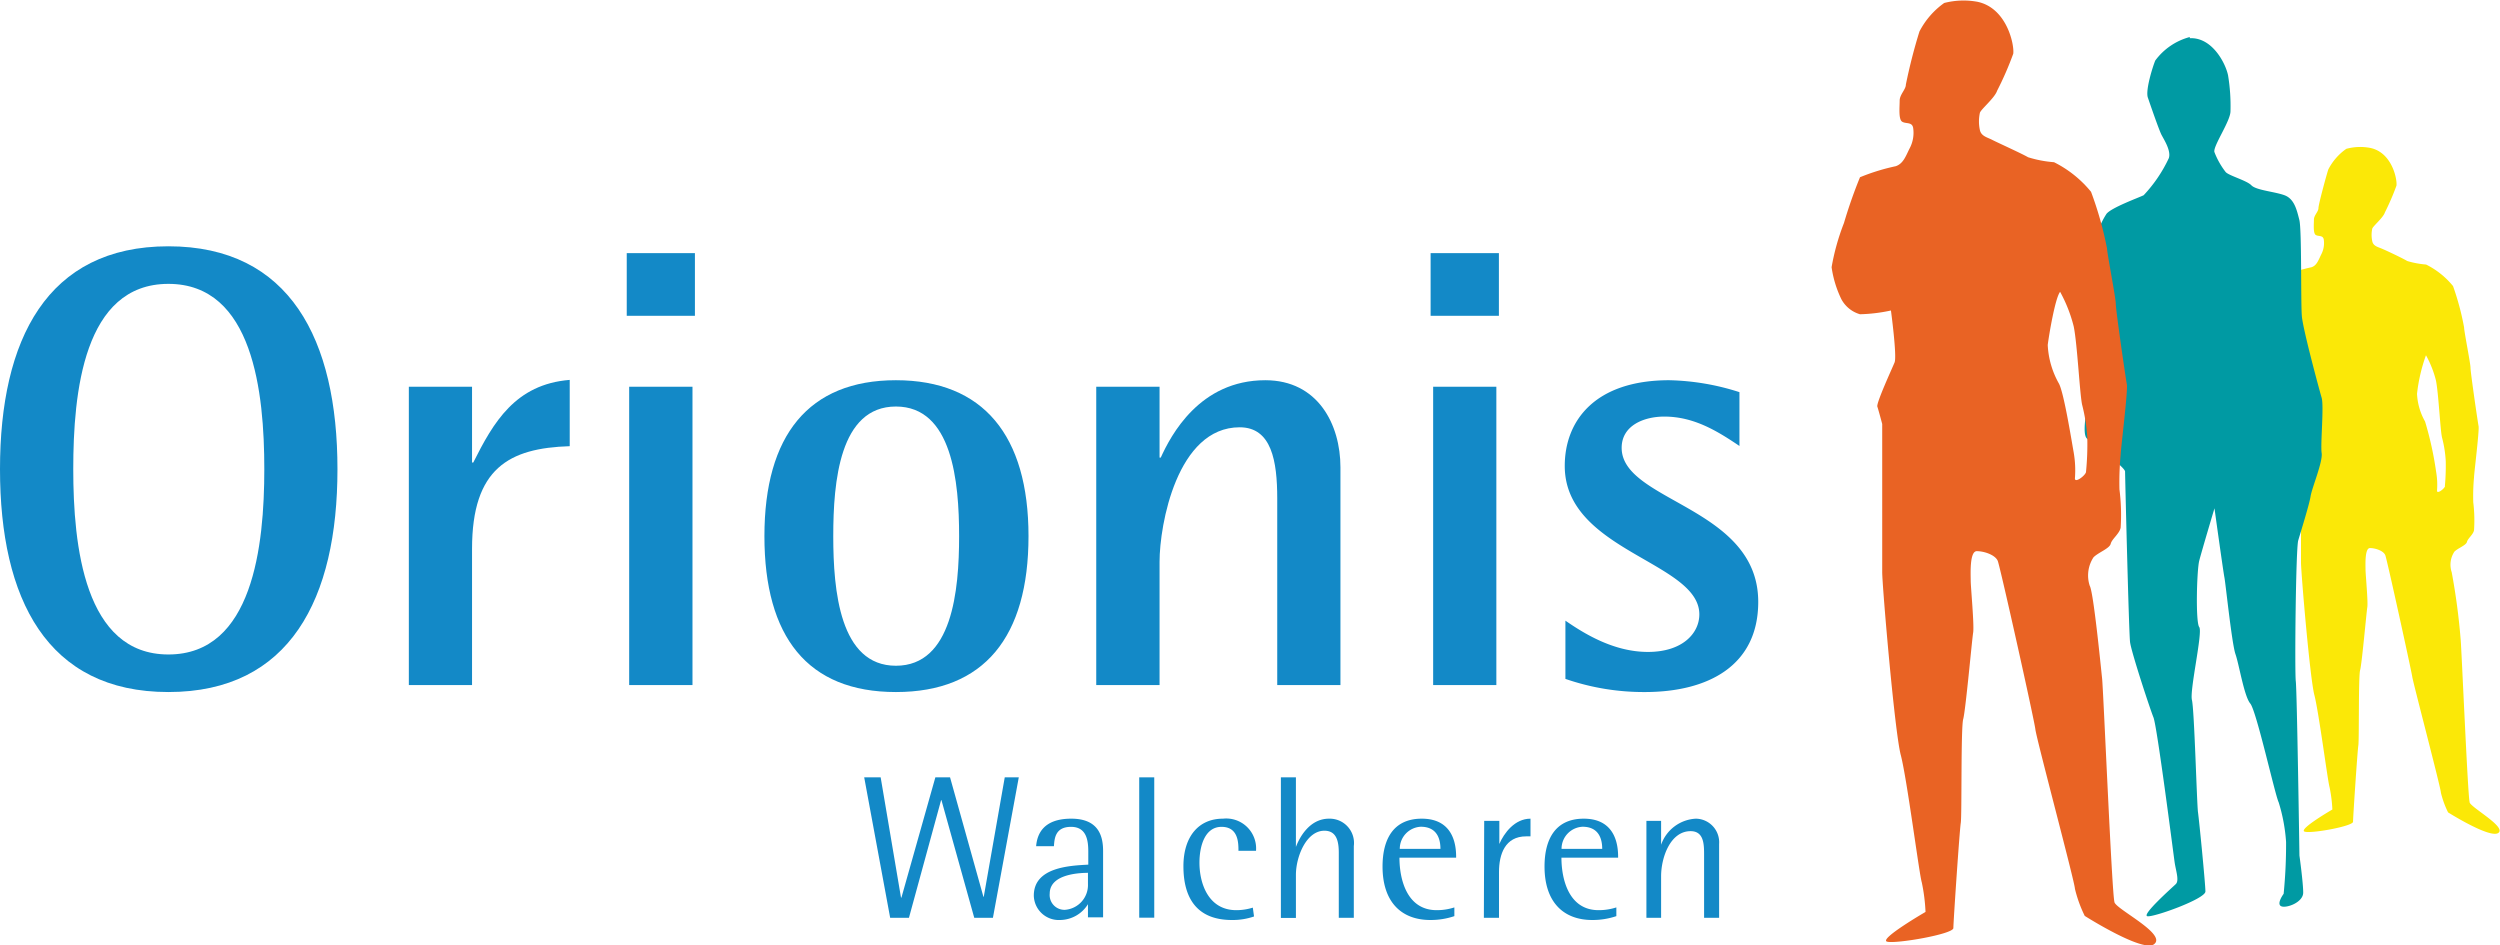
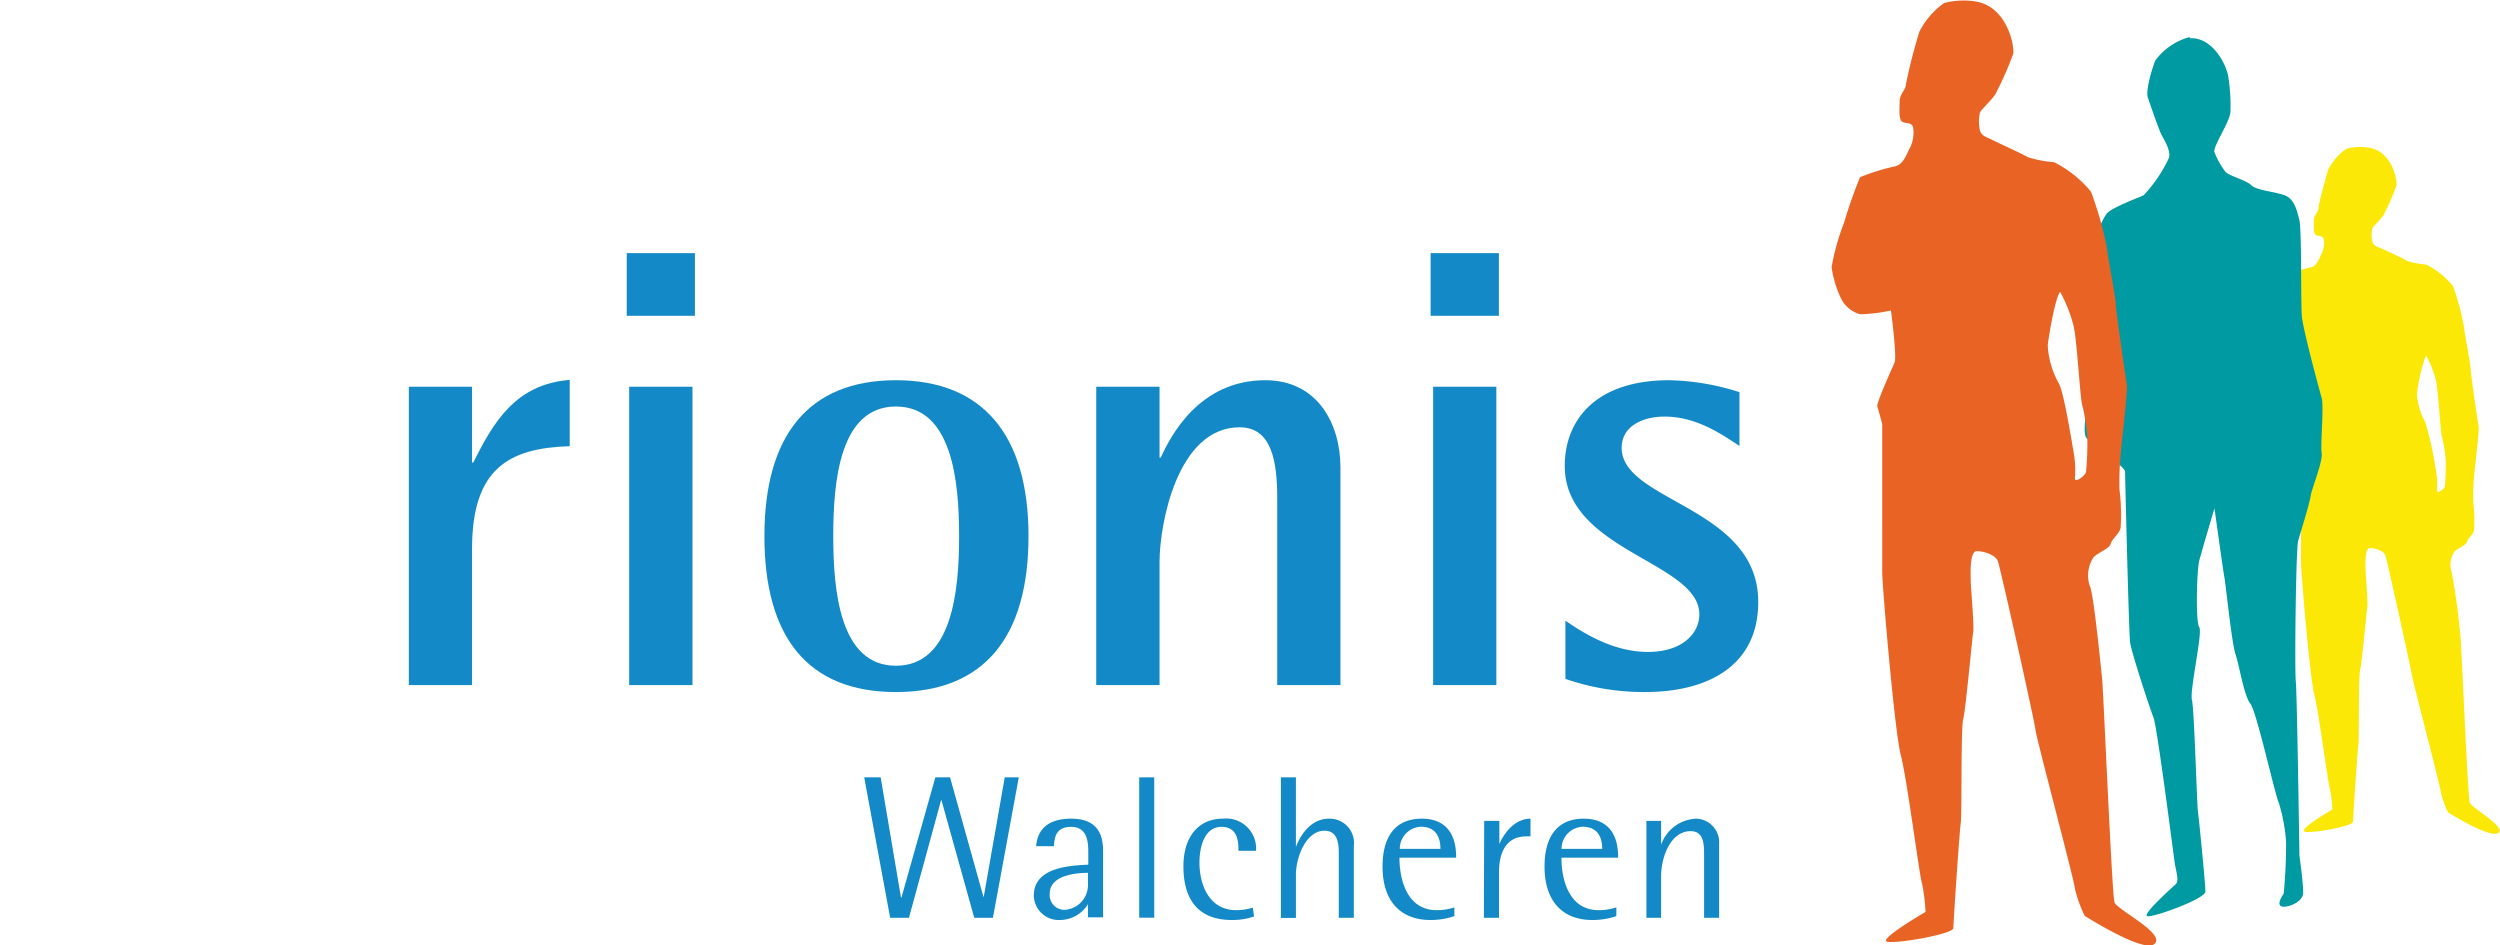
<svg xmlns="http://www.w3.org/2000/svg" id="Layer_1" data-name="Layer 1" viewBox="0 0 226.25 85.55">
  <defs>
    <style>.cls-1{fill:#fbe807;}.cls-2{fill:#009aa3;}.cls-3{fill:#e96324;}.cls-4{fill:#1389c7;}</style>
  </defs>
  <path class="cls-1" d="M223.5,72.58c-.16-.48-.73-13.88-.81-14.7a59.45,59.45,0,0,0-.81-6.09,2.14,2.14,0,0,1,.24-1.86c.32-.33,1.06-.57,1.14-.89s.57-.66.64-1.06a13.28,13.28,0,0,0-.07-2.52,18.54,18.54,0,0,1,.07-2.27c0-.33.49-4.22.41-4.63s-.73-4.87-.73-5.28S223,30,223,29.63a24,24,0,0,0-1-3.74,7.4,7.4,0,0,0-2.44-1.95,8.17,8.17,0,0,1-1.71-.32c-.4-.25-2-1-2.35-1.14s-.73-.24-.81-.65a2.71,2.71,0,0,1,0-1.14c.08-.24,1-1,1.14-1.46a22.23,22.23,0,0,0,1.05-2.43c.08-.57-.4-3-2.36-3.41a4.8,4.8,0,0,0-2.18.08,5.13,5.13,0,0,0-1.63,1.87c-.16.48-.89,3.16-.89,3.49s-.41.65-.41,1.05-.08,1.22.16,1.38.65,0,.73.41a2.21,2.21,0,0,1-.24,1.38c-.24.49-.4,1-.89,1.14a13.78,13.78,0,0,0-2.36.73c-.24.24-.89,2.67-1.05,3a15.67,15.67,0,0,0-.81,2.93,6.92,6.92,0,0,0,.65,2.11,2,2,0,0,0,1.21,1,10.71,10.71,0,0,0,2-.24,20.44,20.44,0,0,1,.25,3.41A18.72,18.72,0,0,0,207.91,40c.08.25.33,1.14.33,1.14V50.9c0,.89.81,10.48,1.21,12s1.22,7.88,1.38,8.36a12.89,12.89,0,0,1,.25,2s-3.09,1.79-2.52,2,4.39-.49,4.39-.89.4-6.42.48-6.91,0-6.25.16-6.81.57-5.2.65-5.69-.16-3-.16-3.41-.08-1.95.4-1.95,1.23.24,1.39.65,2.35,10.4,2.44,11,2.59,10.07,2.59,10.48a8.47,8.47,0,0,0,.65,1.79s3.8,2.4,4.55,1.86-2.44-2.27-2.6-2.76M221.28,44c-.08.25-.73.74-.73.41a6.9,6.9,0,0,0-.08-1.71,30.9,30.9,0,0,0-1-4.55,5.64,5.64,0,0,1-.73-2.51,15.4,15.4,0,0,1,.81-3.49,9.31,9.31,0,0,1,.9,2.27c.24,1.14.4,4.63.56,5.2a10.6,10.6,0,0,1,.33,2.11,20.06,20.06,0,0,1-.08,2.27" />
  <path class="cls-2" d="M198.18,3.35a5.7,5.7,0,0,0-3.13,2.13c-.23.56-.9,2.68-.67,3.35s1,2.91,1.23,3.36.89,1.45.67,2.12A12.78,12.78,0,0,1,194,17.67c-.45.22-2.9,1.11-3.36,1.68a7,7,0,0,0-1.11,3.24c0,1-.67,13.64-.67,14.09s-.45,2.57,0,3,3.46,2.57,3.46,3,.34,14.54.45,15.43,1.79,6,2.12,6.82,1.8,12.3,1.91,13.08.44,1.68.11,2-3.13,2.8-2.57,2.91,5.25-1.57,5.25-2.24-.56-6.37-.67-7.16-.33-9.28-.55-10.17,1-6.15.66-6.6-.22-5.14,0-6S200.41,46,200.41,46s.79,5.71.9,6.26.67,6,1,6.94.78,3.8,1.34,4.47,2.24,8.28,2.57,8.94a15.51,15.51,0,0,1,.67,3.59,45.73,45.73,0,0,1-.22,4.69s-.67.9-.23,1.12,2-.33,2-1.23-.34-3.35-.34-3.35-.22-14.88-.33-15.77,0-12,.22-12.75,1-3.24,1.12-4,1.12-3.13,1-3.91.22-4.25,0-5-1.68-6.15-1.79-7.37,0-7.83-.23-8.73-.45-1.9-1.34-2.23-2.57-.45-3-.9-2.12-.89-2.35-1.23a7.05,7.05,0,0,1-1-1.79c-.11-.56,1.46-2.79,1.46-3.69a17.17,17.17,0,0,0-.22-3.24c-.23-1.12-1.46-3.47-3.47-3.36" />
  <path class="cls-3" d="M191.36,81.64c-.23-.67-1-19.13-1.12-20.24s-.78-7.83-1.12-8.39a3,3,0,0,1,.34-2.57c.44-.45,1.45-.79,1.56-1.23s.79-.9.9-1.46a18.21,18.21,0,0,0-.11-3.46,26.59,26.59,0,0,1,.11-3.14c0-.44.67-5.81.56-6.37s-1-6.71-1-7.27-.79-4.58-.79-5a32.11,32.11,0,0,0-1.45-5.15,10.2,10.2,0,0,0-3.35-2.68,10.43,10.43,0,0,1-2.35-.45c-.56-.33-2.8-1.34-3.24-1.57s-1-.33-1.12-.89a3.68,3.68,0,0,1,0-1.56c.11-.34,1.34-1.34,1.56-2a28.94,28.94,0,0,0,1.46-3.35c.11-.78-.56-4.14-3.25-4.7a7,7,0,0,0-3,.11,7.24,7.24,0,0,0-2.24,2.58,48.76,48.76,0,0,0-1.23,4.81c0,.44-.56.89-.56,1.45s-.12,1.68.22,1.9.9,0,1,.56a3,3,0,0,1-.34,1.9c-.33.67-.56,1.34-1.23,1.57a18.9,18.9,0,0,0-3.24,1,42.89,42.89,0,0,0-1.45,4.14,20.72,20.72,0,0,0-1.12,4,9.75,9.75,0,0,0,.89,2.91,2.79,2.79,0,0,0,1.68,1.35,14.73,14.73,0,0,0,2.8-.34s.56,4.14.33,4.7-1.67,3.68-1.56,4,.44,1.57.44,1.57V51.78c0,1.23,1.12,14.42,1.68,16.55s1.68,10.85,1.9,11.52a16.31,16.31,0,0,1,.34,2.68S170,85,170.78,85.22s6-.68,6-1.23.56-8.84.67-9.51,0-8.61.22-9.4.79-7.15.9-7.82-.22-4.14-.22-4.7-.12-2.68.55-2.68,1.68.34,1.9.89S184.09,65.08,184.2,66s3.58,13.87,3.58,14.43a11.74,11.74,0,0,0,.89,2.46s5.23,3.32,6.26,2.57c1.23-.9-3.35-3.13-3.57-3.8m-2.58-38.92c-.11.34-1,1-1,.56a9.47,9.47,0,0,0-.11-2.35c-.22-1.23-.9-5.48-1.35-6.26a7.84,7.84,0,0,1-1-3.47c.11-.89.67-4.25,1.12-4.81a13.06,13.06,0,0,1,1.23,3.13c.33,1.57.56,6.38.78,7.16a15.82,15.82,0,0,1,.45,2.91,25.44,25.44,0,0,1-.12,3.13" />
-   <path class="cls-4" d="M0,42.46C0,30.73,4.25,22.29,15.24,22.29s15.3,8.44,15.3,20.17-4.3,20.17-15.3,20.17S0,54.19,0,42.46M15.24,59.23c7.65,0,8.68-9.86,8.68-16.77s-1-16.77-8.68-16.77S6.63,35.54,6.63,42.46s1,16.77,8.61,16.77" />
  <path class="cls-4" d="M37,35h5.72v6.86h.11c1.82-3.63,3.8-7.08,8.73-7.48v6c-5.49.17-8.84,2-8.84,9.29V62H37Z" />
  <path class="cls-4" d="M56.72,22.91h6.17v5.67H56.72ZM56.94,35h5.73V62H56.94Z" />
  <path class="cls-4" d="M69.18,48.52c0-9.12,4-14.11,11.9-14.11s12,5,12,14.11-4,14.11-12,14.11-11.9-5-11.9-14.11m11.9,11.73c5.1,0,5.72-6.8,5.72-11.73s-.62-11.73-5.72-11.73-5.67,6.8-5.67,11.73S76,60.25,81.08,60.25" />
  <path class="cls-4" d="M99.21,35h5.73v6.41h.11c.91-2,3.51-7,9.46-7,4.76,0,6.8,4,6.8,7.88V62h-5.72V45.12c0-3.4-.51-6.45-3.4-6.45-5.67,0-7.25,8.83-7.25,12.17V62H99.21Z" />
  <path class="cls-4" d="M129.47,22.91h6.18v5.67h-6.18ZM129.7,35h5.72V62H129.7Z" />
  <path class="cls-4" d="M157.42,40.36c-1.93-1.3-4.08-2.66-6.8-2.66-1.82,0-3.86.79-3.86,2.83,0,4.88,12.36,5.33,12.36,13.94,0,5.78-4.54,8.16-10.26,8.16a21.71,21.71,0,0,1-7.19-1.19V56.17C143.31,57.3,146,59,149.14,59s4.65-1.7,4.65-3.4c0-4.76-12.18-5.72-12.18-13.43,0-4.08,2.72-7.76,9.46-7.76a22.11,22.11,0,0,1,6.35,1.08Z" />
  <polygon class="cls-4" points="78.21 70.35 79.7 70.35 81.54 81.23 81.58 81.23 84.65 70.35 85.98 70.35 89 81.16 89.03 81.16 90.93 70.35 92.2 70.35 89.86 83.06 88.17 83.06 85.2 72.41 85.17 72.41 82.26 83.06 80.56 83.06 78.21 70.35" />
  <path class="cls-4" d="M98.46,81.83h0a3,3,0,0,1-2.53,1.43,2.26,2.26,0,0,1-2.37-2.21c0-2.58,3.29-2.71,4.93-2.8V77.09c0-.94-.11-2.26-1.56-2.26s-1.5,1.08-1.55,1.75H93.77c.09-1.07.63-2.49,3.18-2.49s2.88,1.68,2.88,2.93v6H98.46Zm0-2.84C98,79,95,79,95,80.87a1.34,1.34,0,0,0,1.37,1.47A2.25,2.25,0,0,0,98.46,80Z" />
  <rect class="cls-4" x="103.1" y="70.35" width="1.36" height="12.7" />
  <path class="cls-4" d="M113.49,82.94a5.9,5.9,0,0,1-2,.32c-3.28,0-4.39-2.12-4.39-4.86s1.42-4.31,3.57-4.31a2.71,2.71,0,0,1,3,2.91h-1.59c0-.7,0-2.17-1.53-2.17s-2,1.78-2,3.24c0,1.88.8,4.3,3.34,4.3a5,5,0,0,0,1.49-.23Z" />
  <path class="cls-4" d="M115.92,70.35h1.36v6.3h0c.26-.7,1.15-2.56,3-2.56a2.2,2.2,0,0,1,2.24,2.48v6.49h-1.36V77.18c0-1-.18-2-1.3-2-1.64,0-2.58,2.35-2.58,4v3.89h-1.36Z" />
  <path class="cls-4" d="M131.62,82.91a6.7,6.7,0,0,1-2.17.35c-2.62,0-4.33-1.62-4.33-4.84,0-2.5,1-4.33,3.55-4.33,3.11,0,3.11,2.82,3.11,3.53h-5.13c0,1.94.66,4.75,3.37,4.75a5.1,5.1,0,0,0,1.6-.25Zm-1.26-6.09c0-.76-.22-2-1.78-2a2,2,0,0,0-1.9,2Z" />
  <path class="cls-4" d="M134.32,74.29h1.37v2.09h0c.43-1,1.4-2.29,2.82-2.29v1.6h-.39c-1.91,0-2.46,1.62-2.46,3.22v4.15h-1.37Z" />
  <path class="cls-4" d="M146.28,82.91a6.72,6.72,0,0,1-2.18.35c-2.61,0-4.32-1.62-4.32-4.84,0-2.5,1-4.33,3.55-4.33,3.11,0,3.11,2.82,3.11,3.53h-5.13c0,1.94.66,4.75,3.36,4.75a5.17,5.17,0,0,0,1.61-.25ZM145,76.82c0-.76-.22-2-1.78-2a2,2,0,0,0-1.9,2Z" />
  <path class="cls-4" d="M149,74.29h1.33v2.16h0a3.52,3.52,0,0,1,3.15-2.36,2.14,2.14,0,0,1,2.1,2.3v6.67h-1.36V77.39c0-.94,0-2.17-1.22-2.17-1.84,0-2.67,2.39-2.67,4.08v3.76H149Z" />
</svg>